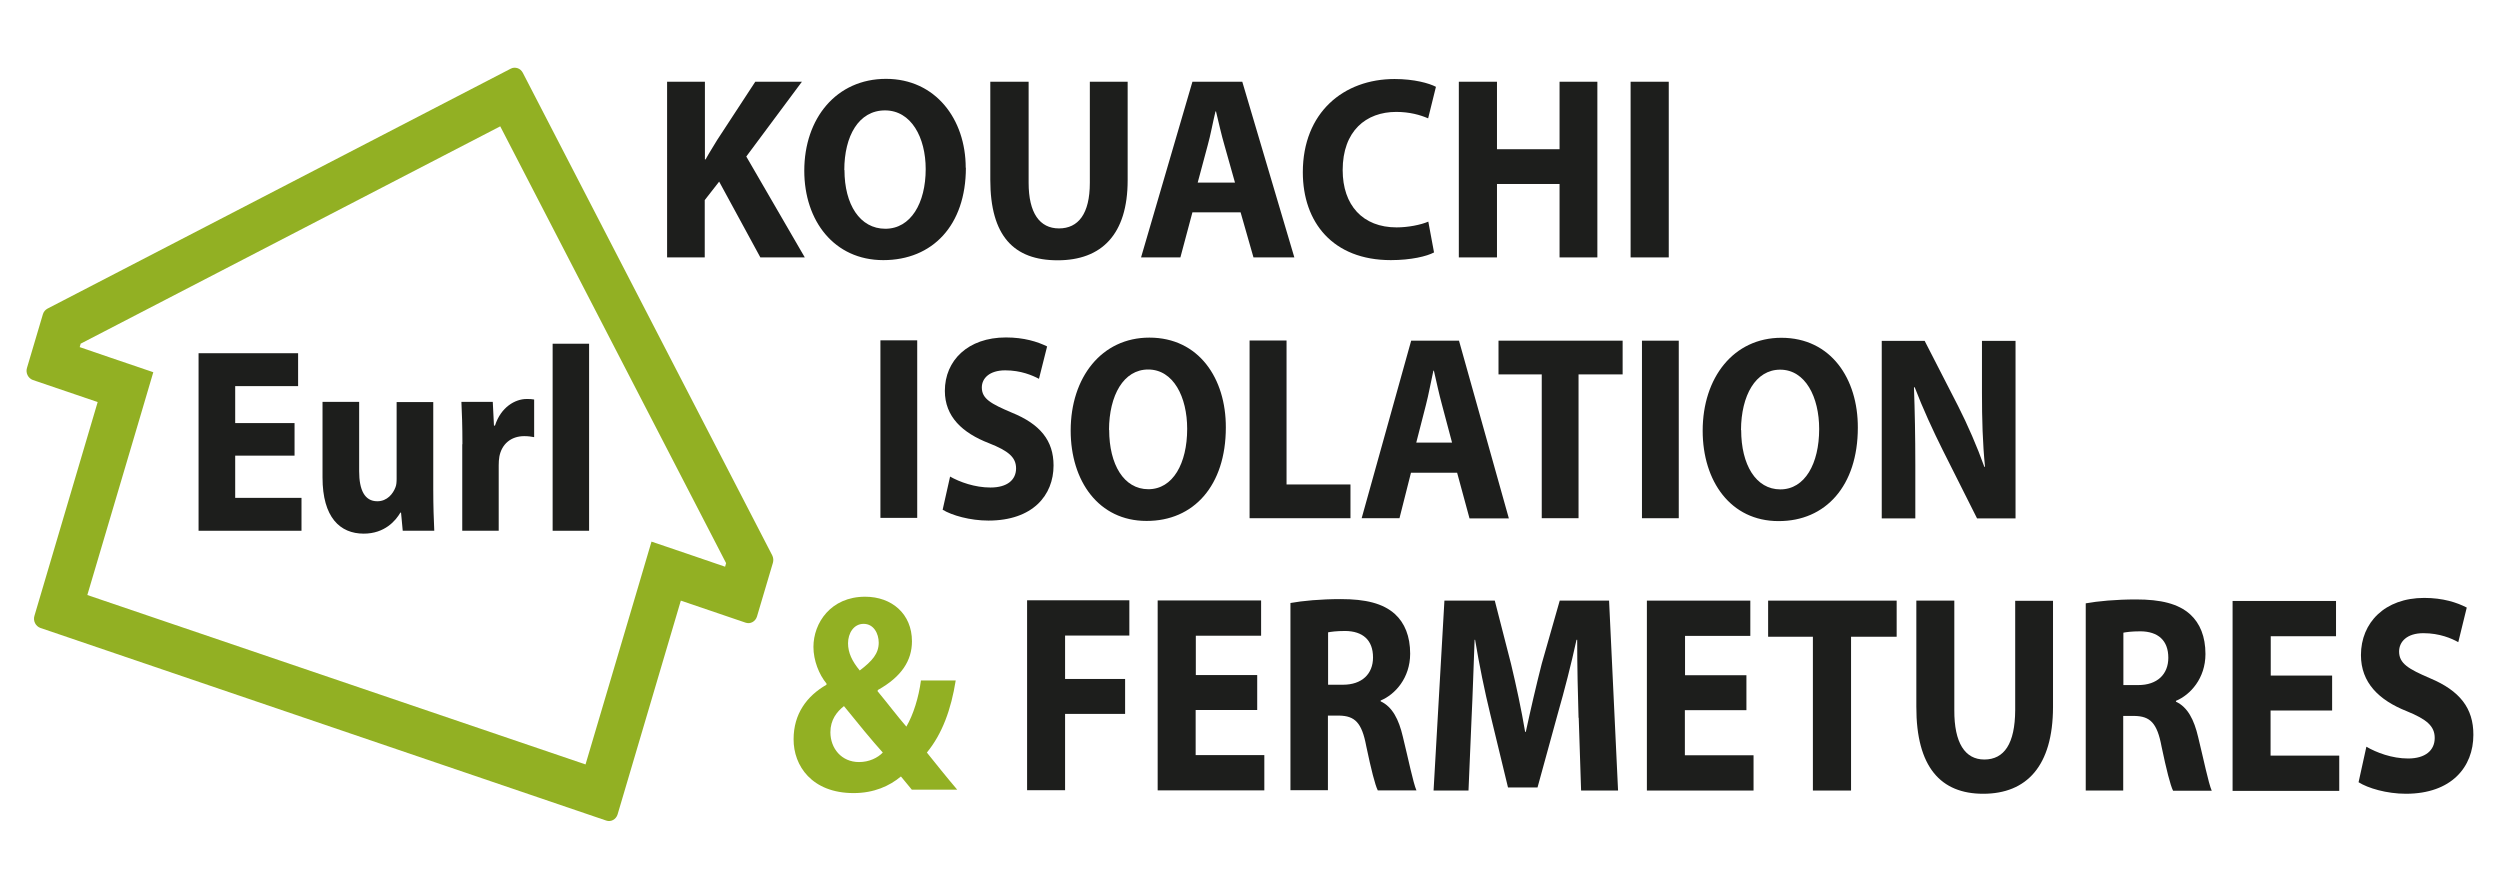
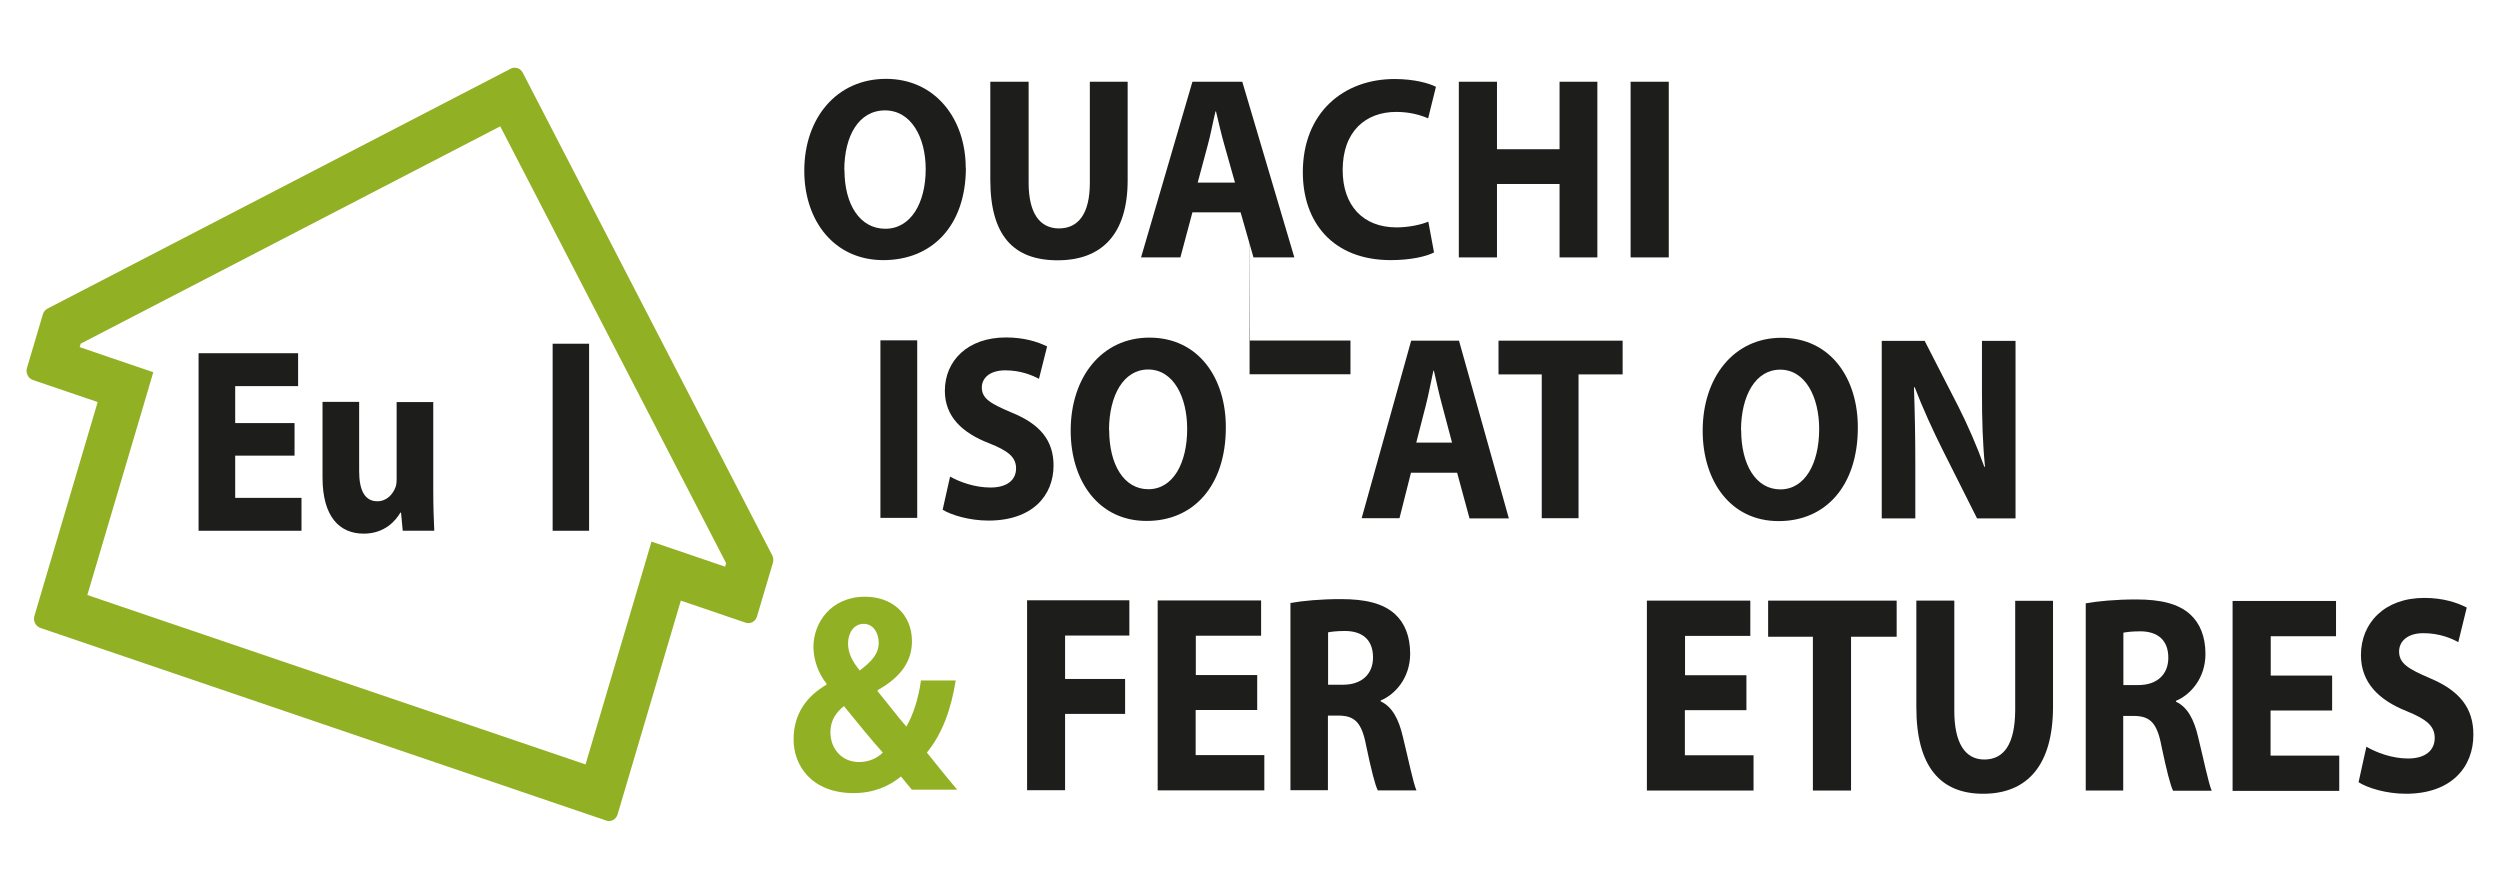
<svg xmlns="http://www.w3.org/2000/svg" id="Calque_3" viewBox="0 0 147.43 52.4">
  <defs>
    <style>.cls-1{fill:#92b023;}.cls-2{fill:#1d1e1c;}</style>
  </defs>
  <g>
-     <path class="cls-2" d="M39.35,4.82h2.22v4.58h.04c.22-.4,.46-.77,.68-1.14l2.25-3.44h2.75l-3.28,4.41,3.45,5.95h-2.62l-2.43-4.47-.85,1.09v3.38h-2.22V4.82Z" />
    <path class="cls-2" d="M56.96,9.89c0,3.4-1.97,5.45-4.87,5.45s-4.66-2.32-4.66-5.27c0-3.1,1.9-5.42,4.82-5.42s4.7,2.38,4.7,5.24Zm-7.16,.14c0,2.03,.91,3.46,2.41,3.46s2.38-1.51,2.38-3.52c0-1.86-.85-3.46-2.4-3.46s-2.4,1.51-2.4,3.52Z" />
    <path class="cls-2" d="M60.66,4.82v5.96c0,1.78,.65,2.69,1.79,2.69s1.82-.86,1.82-2.69V4.82h2.23v5.81c0,3.2-1.54,4.72-4.13,4.72s-3.97-1.44-3.97-4.75V4.82h2.25Z" />
    <path class="cls-2" d="M70.32,12.52l-.71,2.66h-2.32l3.03-10.36h2.94l3.07,10.36h-2.41l-.76-2.66h-2.84Zm2.51-1.75l-.62-2.2c-.18-.61-.35-1.38-.5-2h-.03c-.15,.61-.29,1.4-.46,2l-.59,2.2h2.19Z" />
    <path class="cls-2" d="M84.56,14.89c-.41,.22-1.34,.45-2.54,.45-3.42,0-5.19-2.23-5.19-5.18,0-3.53,2.41-5.5,5.41-5.5,1.16,0,2.04,.25,2.44,.46l-.46,1.86c-.46-.2-1.09-.38-1.88-.38-1.78,0-3.16,1.12-3.16,3.43,0,2.07,1.18,3.38,3.18,3.38,.68,0,1.43-.15,1.87-.34l.34,1.83Z" />
    <path class="cls-2" d="M88.28,4.82v3.98h3.69v-3.98h2.23V15.18h-2.23v-4.33h-3.69v4.33h-2.25V4.82h2.25Z" />
    <path class="cls-2" d="M98.41,4.82V15.18h-2.25V4.82h2.25Z" />
  </g>
  <path class="cls-1" d="M2.53,18.53l-.94,3.17c-.09,.29,.07,.61,.35,.71l3.82,1.3-3.73,12.61c-.09,.29,.07,.61,.35,.71l33.37,11.36c.28,.1,.58-.07,.67-.36l3.73-12.61,3.82,1.3c.28,.1,.58-.07,.67-.36l.94-3.17c.04-.14,.03-.3-.04-.44L30.83,4.29c-.07-.13-.18-.23-.31-.27s-.27-.04-.4,.03L2.8,18.2c-.13,.07-.23,.19-.27,.33Zm2.24,1.73L29.5,7.45l13.32,25.76-.06,.21-1.84-.63-2.5-.85-.77,2.61-3.12,10.53L5.15,35.09l3.12-10.53,.77-2.61-2.5-.85-1.84-.63,.06-.21Z" />
  <g>
    <path class="cls-2" d="M54.09,20.07v10.47h-2.17v-10.47h2.17Z" />
    <path class="cls-2" d="M56.02,28.1c.58,.33,1.47,.65,2.39,.65,.99,0,1.51-.45,1.51-1.13,0-.65-.45-1.03-1.59-1.48-1.58-.61-2.61-1.57-2.61-3.09,0-1.79,1.36-3.15,3.6-3.15,1.07,0,1.86,.25,2.43,.53l-.48,1.91c-.38-.2-1.06-.5-1.99-.5s-1.38,.47-1.38,1.01c0,.67,.54,.96,1.76,1.48,1.68,.68,2.47,1.65,2.47,3.12,0,1.76-1.23,3.25-3.84,3.25-1.09,0-2.16-.31-2.7-.64l.44-1.96Z" />
    <path class="cls-2" d="M72.29,25.21c0,3.43-1.9,5.52-4.68,5.51-2.82,0-4.47-2.35-4.47-5.33,0-3.14,1.83-5.48,4.64-5.48,2.92,0,4.52,2.41,4.51,5.3Zm-6.88,.14c0,2.05,.87,3.5,2.31,3.5,1.45,0,2.29-1.52,2.29-3.56,0-1.88-.81-3.5-2.3-3.5-1.45,0-2.3,1.52-2.31,3.56Z" />
-     <path class="cls-2" d="M73.71,20.08h2.16v8.49h3.77v1.99h-5.95v-10.48Z" />
+     <path class="cls-2" d="M73.71,20.08h2.16h3.77v1.99h-5.95v-10.48Z" />
    <path class="cls-2" d="M83.21,27.87l-.68,2.69h-2.23l2.92-10.47h2.82l2.94,10.48h-2.32l-.73-2.69h-2.73Zm2.42-1.77l-.59-2.22c-.17-.62-.34-1.4-.48-2.02h-.03c-.14,.62-.28,1.41-.44,2.02l-.57,2.22h2.1Z" />
    <path class="cls-2" d="M90.93,22.08h-2.56v-1.99h7.32v1.99h-2.6v8.48h-2.17v-8.49Z" />
-     <path class="cls-2" d="M99,20.09v10.47h-2.17v-10.47h2.17Z" />
    <path class="cls-2" d="M109.56,25.22c0,3.43-1.9,5.52-4.68,5.51-2.82,0-4.47-2.35-4.47-5.33,0-3.14,1.83-5.48,4.64-5.48,2.92,0,4.52,2.41,4.51,5.3Zm-6.88,.14c0,2.05,.87,3.5,2.31,3.5,1.45,0,2.29-1.52,2.29-3.56,0-1.88-.81-3.5-2.3-3.5-1.45,0-2.3,1.52-2.31,3.56Z" />
    <path class="cls-2" d="M110.97,30.57v-10.47h2.53l1.97,3.84c.56,1.1,1.13,2.41,1.55,3.59h.04c-.14-1.38-.18-2.8-.18-4.37v-3.06h1.98v10.47h-2.27l-2.03-4.04c-.56-1.12-1.18-2.47-1.65-3.7l-.04,.02c.05,1.38,.08,2.86,.08,4.57v3.15h-1.98Z" />
  </g>
  <g>
    <path class="cls-1" d="M53.79,46.59c-.21-.25-.42-.5-.66-.8-.67,.56-1.59,.98-2.79,.98-2.46,0-3.55-1.61-3.54-3.18,0-1.48,.77-2.54,1.94-3.21v-.07c-.44-.53-.77-1.36-.77-2.16,0-1.41,1.02-2.96,3.05-2.96,1.57,0,2.76,1.01,2.76,2.63,0,1.13-.61,2.09-2.01,2.87l-.02,.07c.59,.71,1.21,1.53,1.7,2.09,.41-.7,.73-1.73,.86-2.72h2.05c-.27,1.7-.79,3.14-1.7,4.25,.57,.71,1.16,1.45,1.79,2.19h-2.67Zm-1.73-2.21c-.63-.7-1.46-1.71-2.29-2.74-.42,.33-.8,.81-.8,1.54,0,.95,.65,1.76,1.69,1.76,.6,0,1.1-.25,1.4-.56Zm-2.05-6.45c0,.57,.24,1.06,.69,1.61,.74-.56,1.12-1,1.12-1.64,0-.53-.29-1.11-.89-1.11-.59,0-.92,.56-.92,1.15Z" />
    <path class="cls-2" d="M60.58,35.4h6.02v2.08h-3.79v2.56h3.54v2.06h-3.54v4.5h-2.24v-11.2Z" />
    <path class="cls-2" d="M74.14,41.87h-3.63v2.66h4.05v2.08h-6.29v-11.2h6.1v2.08h-3.85v2.32h3.62v2.06Z" />
    <path class="cls-2" d="M76.1,35.56c.72-.13,1.78-.23,2.97-.23,1.46,0,2.49,.25,3.19,.88,.58,.53,.9,1.31,.9,2.34,0,1.43-.89,2.41-1.74,2.76v.05c.69,.32,1.07,1.06,1.31,2.09,.31,1.26,.61,2.73,.8,3.16h-2.28c-.16-.32-.39-1.23-.68-2.61-.26-1.4-.68-1.78-1.59-1.8h-.67v4.4h-2.21v-11.05Zm2.22,4.82h.88c1.11,0,1.77-.63,1.77-1.61,0-1.03-.61-1.55-1.64-1.56-.54,0-.85,.05-1.01,.08v3.09Z" />
-     <path class="cls-2" d="M93.09,42.33c-.04-1.35-.08-2.97-.08-4.6h-.04c-.31,1.43-.72,3.02-1.1,4.34l-1.2,4.37h-1.74l-1.05-4.34c-.32-1.31-.65-2.91-.89-4.37h-.03c-.06,1.51-.11,3.24-.18,4.64l-.18,4.25h-2.06l.64-11.2h2.97l.96,3.74c.31,1.3,.61,2.69,.83,4h.04c.28-1.3,.62-2.77,.94-4.02l1.06-3.72h2.91l.53,11.2h-2.18l-.14-4.29Z" />
    <path class="cls-2" d="M102.99,41.88h-3.63v2.66h4.05v2.08h-6.29v-11.2h6.1v2.08h-3.85v2.32h3.62v2.06Z" />
    <path class="cls-2" d="M106.92,37.55h-2.65v-2.13h7.58v2.13h-2.69v9.07h-2.25v-9.07Z" />
    <path class="cls-2" d="M115.25,35.43v6.45c-.01,1.93,.63,2.91,1.77,2.91,1.17,0,1.81-.93,1.82-2.91v-6.45h2.23v6.28c-.01,3.46-1.55,5.1-4.12,5.1-2.49,0-3.95-1.56-3.94-5.14v-6.25h2.24Z" />
    <path class="cls-2" d="M123,35.58c.72-.13,1.78-.23,2.97-.23,1.46,0,2.49,.25,3.19,.88,.58,.53,.9,1.31,.9,2.34,0,1.43-.89,2.41-1.74,2.76v.05c.69,.32,1.07,1.06,1.31,2.09,.31,1.26,.61,2.73,.8,3.16h-2.28c-.16-.32-.39-1.23-.68-2.61-.26-1.4-.68-1.78-1.59-1.8h-.67v4.4h-2.21v-11.05Zm2.22,4.82h.88c1.11,0,1.77-.63,1.77-1.61,0-1.03-.61-1.55-1.64-1.56-.54,0-.85,.05-1.01,.08v3.09Z" />
    <path class="cls-2" d="M137.53,41.9h-3.63v2.66h4.05v2.08h-6.29v-11.2h6.1v2.08h-3.85v2.32h3.62v2.06Z" />
    <path class="cls-2" d="M139.54,44.03c.6,.35,1.52,.7,2.47,.7,1.02,0,1.57-.48,1.57-1.21,0-.7-.47-1.1-1.65-1.58-1.64-.65-2.7-1.68-2.7-3.31,0-1.91,1.41-3.37,3.73-3.37,1.11,0,1.93,.27,2.51,.57l-.5,2.04c-.39-.22-1.1-.53-2.06-.53-.96,0-1.43,.5-1.43,1.08,0,.71,.55,1.03,1.83,1.58,1.74,.73,2.56,1.76,2.55,3.34,0,1.88-1.28,3.47-3.98,3.47-1.13,0-2.24-.33-2.79-.68l.46-2.09Z" />
  </g>
  <g>
    <path class="cls-2" d="M17.37,26.87h-3.5v2.49h3.91v1.94h-6.07v-10.47h5.87v1.94h-3.71v2.18h3.5v1.93Z" />
    <path class="cls-2" d="M25.55,28.86c0,.99,.03,1.8,.06,2.44h-1.86l-.1-1.07h-.04c-.27,.47-.92,1.24-2.16,1.24-1.4,0-2.43-.96-2.43-3.31v-4.46h2.16v4.09c0,1.1,.32,1.77,1.07,1.77,.59,0,.93-.45,1.07-.82,.06-.14,.07-.33,.07-.51v-4.52h2.16v5.16Z" />
-     <path class="cls-2" d="M27.27,26.2c0-1.12-.03-1.85-.06-2.5h1.85l.07,1.4h.06c.35-1.1,1.2-1.57,1.86-1.57,.2,0,.3,0,.45,.03v2.22c-.16-.03-.34-.06-.58-.06-.79,0-1.33,.47-1.47,1.2-.03,.16-.04,.34-.04,.53v3.85h-2.15v-5.1Z" />
    <path class="cls-2" d="M32.59,20.27h2.15v11.03h-2.15v-11.03Z" />
  </g>
</svg>